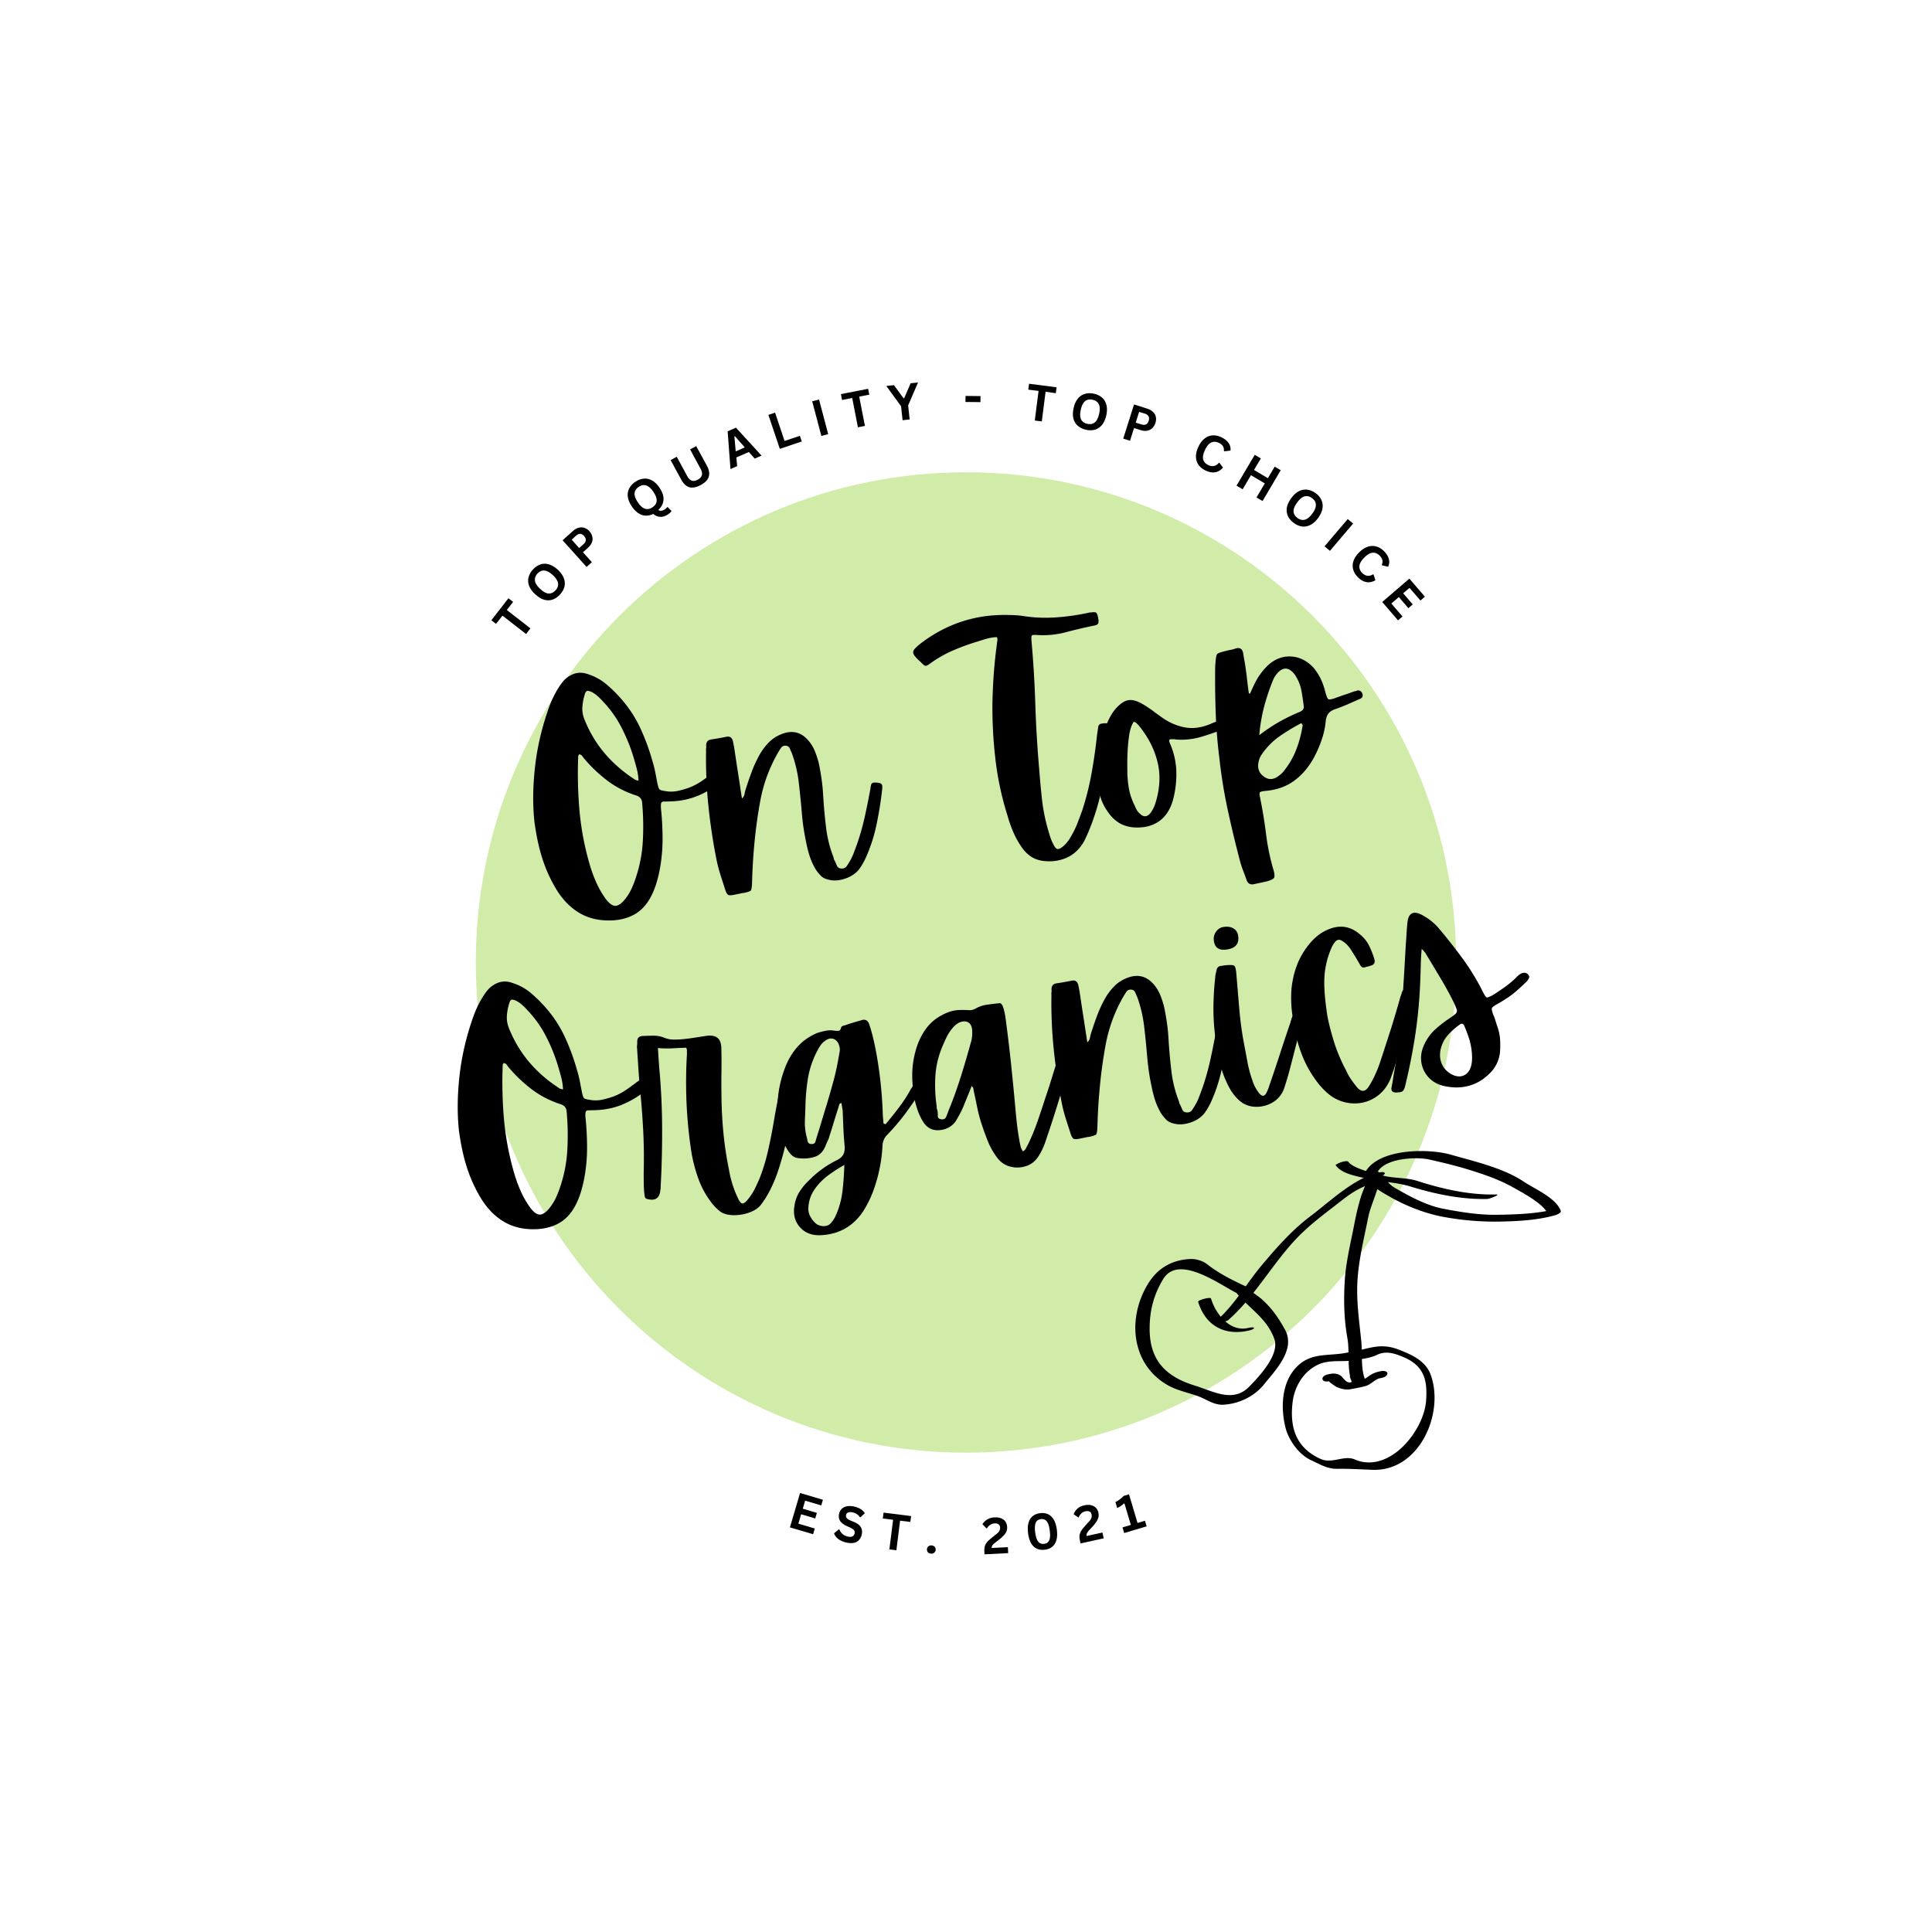
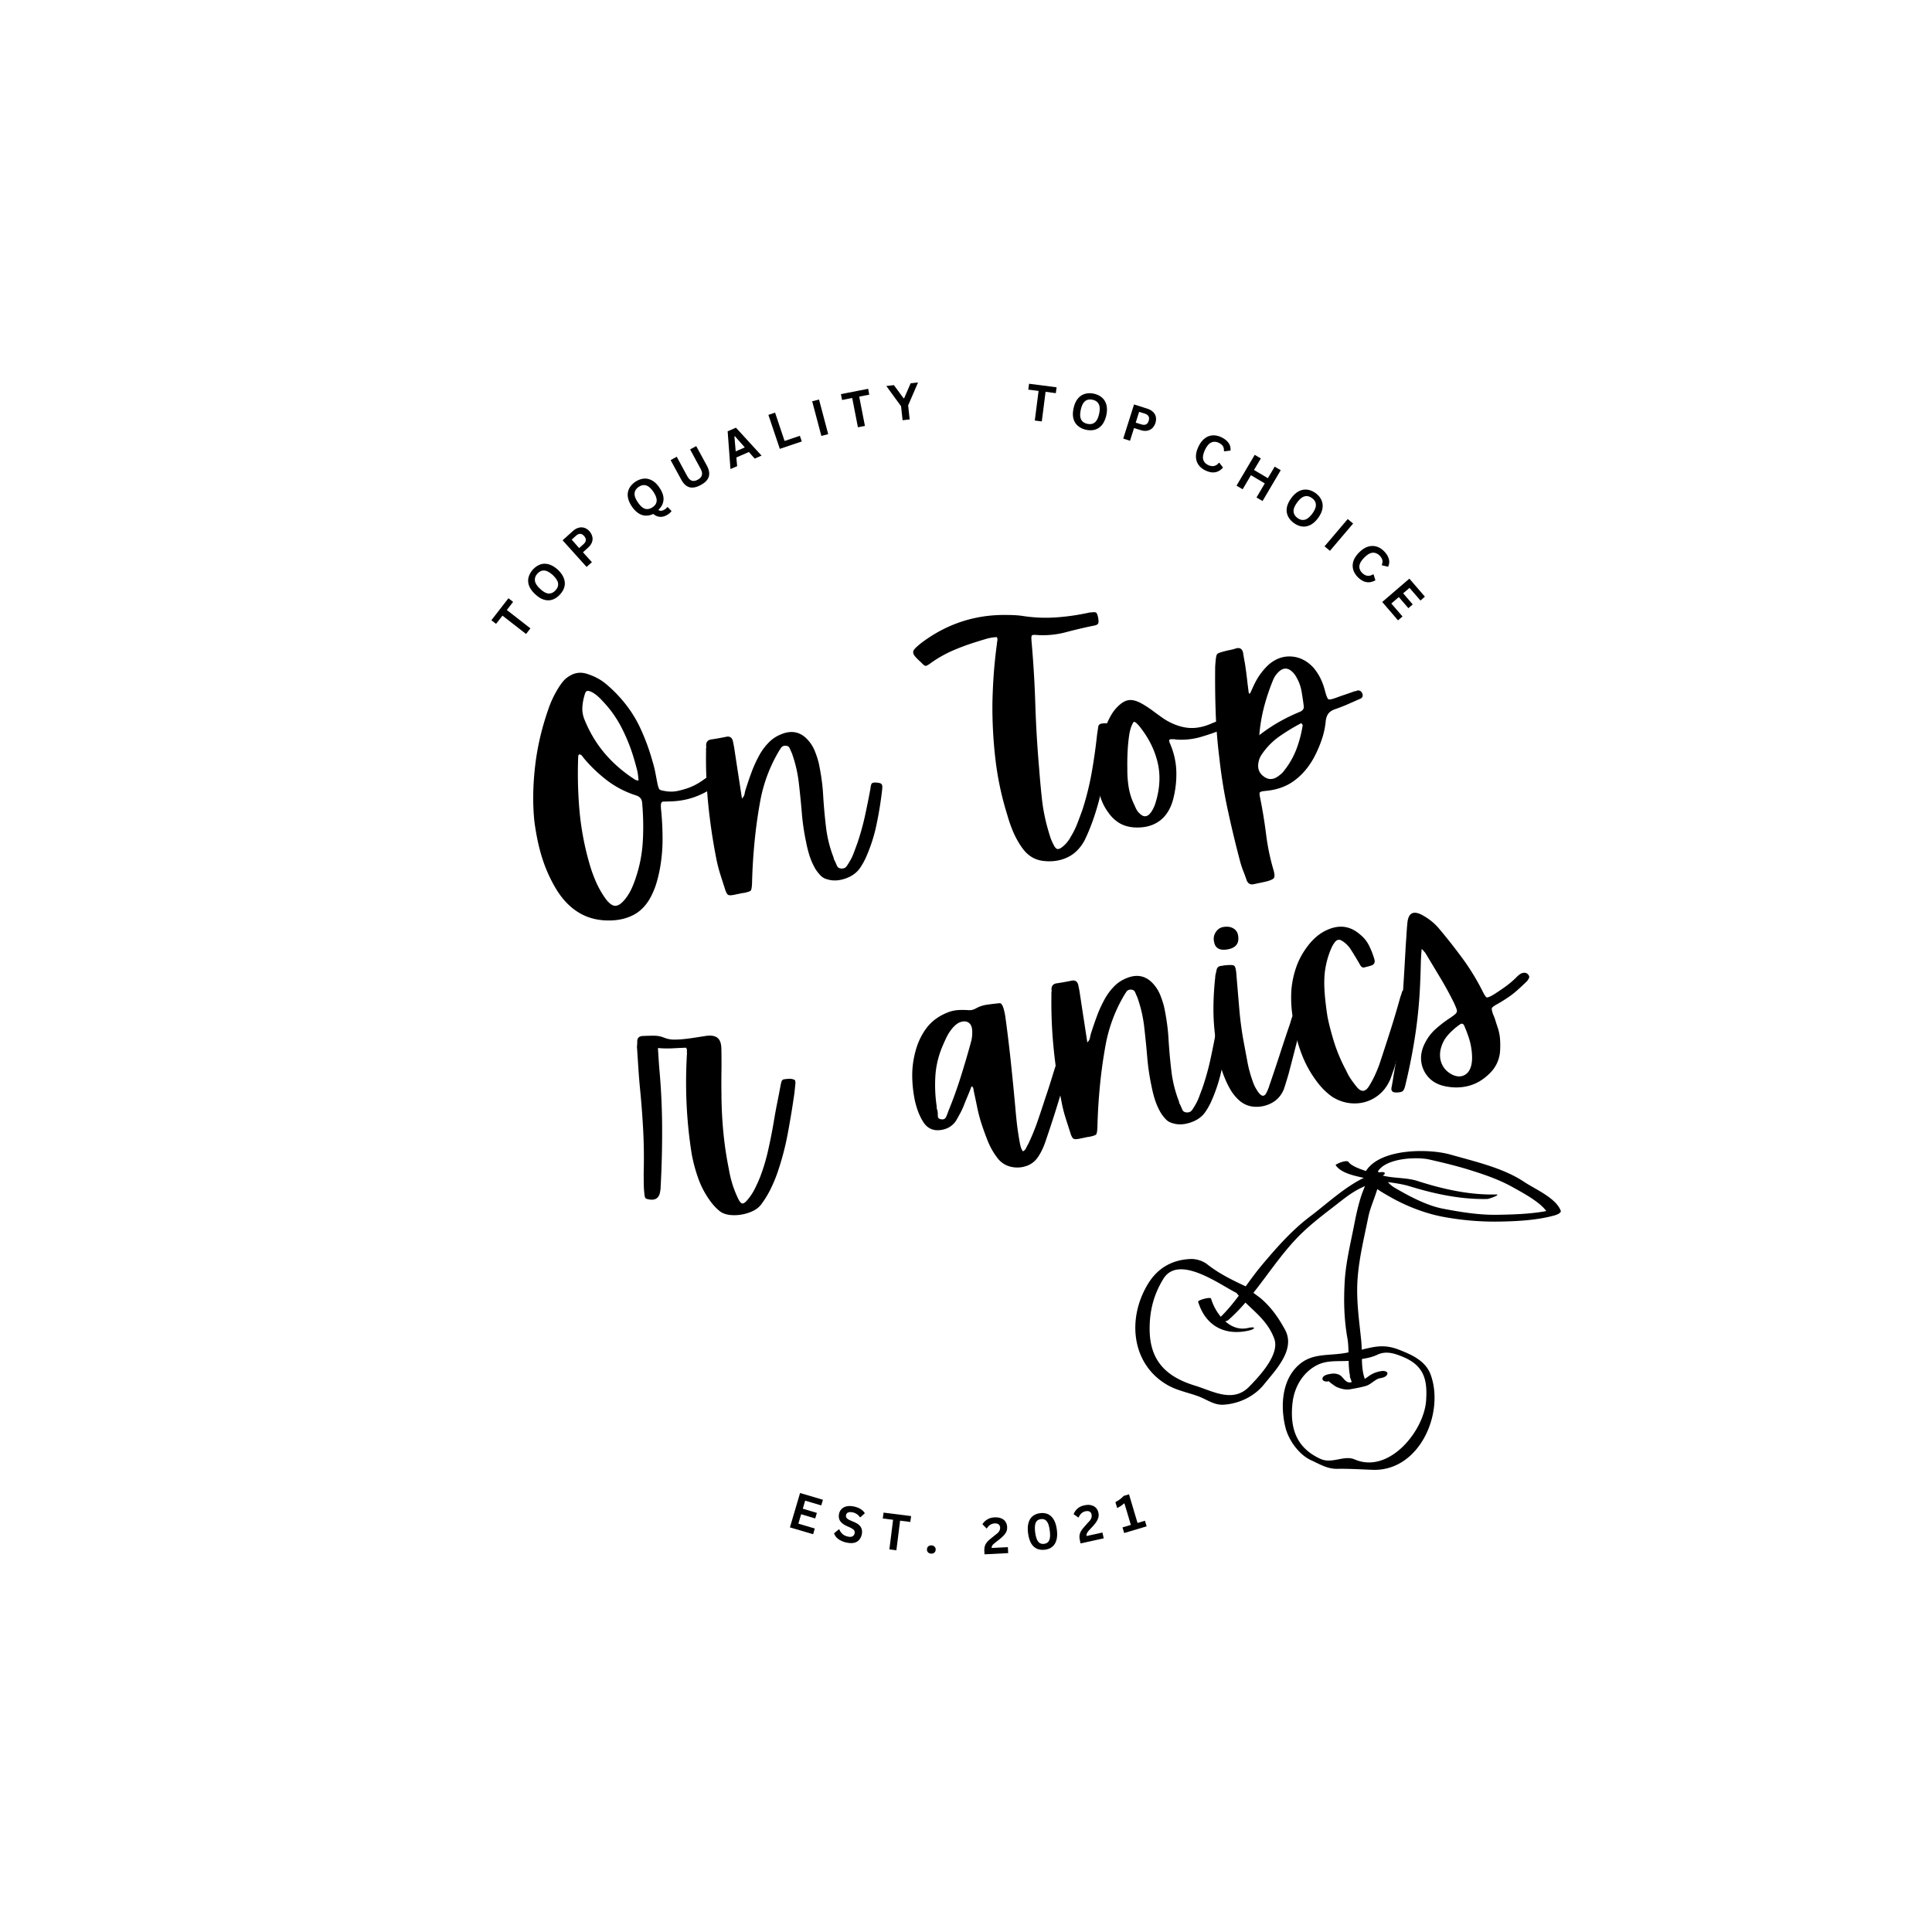
<svg xmlns="http://www.w3.org/2000/svg" data-bbox="88.842 74.237 214.109 227.455" height="500" viewBox="0 0 375 375" width="500" data-type="color">
  <g>
    <defs>
      <clipPath id="f7446aef-e6f3-4fa8-aa90-e5ec01a6558a">
-         <path d="M92.352 91.668h190.296v190.293H92.352Zm0 0" />
-       </clipPath>
+         </clipPath>
      <clipPath id="45199667-72d5-4557-9316-b08744a5fa29">
        <path d="M187.5 91.668c-52.547 0-95.148 42.602-95.148 95.148s42.601 95.145 95.148 95.145 95.148-42.598 95.148-95.145-42.601-95.148-95.148-95.148m0 0" />
      </clipPath>
      <clipPath id="5c262173-3ae2-4d9a-9baa-1ae2ddeeded3">
        <path d="M220 223h83v63h-83Zm0 0" />
      </clipPath>
      <clipPath id="1510ed38-5441-43a3-b437-b1add5a1e4c3">
        <path d="m243.45 203.734 60.988 28.922-28.922 60.992-60.989-28.921Zm0 0" />
      </clipPath>
      <clipPath id="fdd4635d-59cd-4f9f-a981-2c091d163128">
        <path d="m243.45 203.734 60.988 28.922-28.922 60.992-60.989-28.921Zm0 0" />
      </clipPath>
      <clipPath id="cef0a379-9924-4f78-b12d-d367f7b1e53b">
        <path d="m243.45 203.734 60.988 28.922-28.922 60.992-60.989-28.921Zm0 0" />
      </clipPath>
    </defs>
    <g clip-path="url(#f7446aef-e6f3-4fa8-aa90-e5ec01a6558a)">
      <g clip-path="url(#45199667-72d5-4557-9316-b08744a5fa29)">
        <path d="M92.352 91.668h190.296v190.293H92.352Zm0 0" fill="#d1eca9" data-color="1" />
      </g>
    </g>
    <path d="M108.088 172.788a27.8 27.8 0 0 1-2.703-5.797c-.7-2.07-1.246-4.532-1.64-7.375q-.547-5 .109-10.813.654-5.813 2.75-11.625a19.4 19.4 0 0 1 2-3.984q.375-.576.796-1.063a4.6 4.6 0 0 1 1.063-.875c1.125-.726 2.32-.867 3.594-.422q2.11.676 3.656 2 1.56 1.312 2.938 2.907 2.25 2.594 3.656 5.64a41.5 41.5 0 0 1 2.312 6.281q.34 1.08.563 2.204.216 1.126.437 2.265c.133.594.266.961.39 1.094q.203.187 1.142.328a6.2 6.2 0 0 0 2.296-.016q1.123-.234 2.188-.609a11.4 11.4 0 0 0 2.469-1.266 44 44 0 0 0 2.234-1.625q.265-.151.453-.328.2-.17.469-.312.31-.155.61-.438.309-.28.718.235.968 1.218.031 2.015-2.283 2.004-4.906 3.141-2.627 1.144-5.687 1.203c-.555.024-.965.031-1.235.031q-.392 0-.484.422-.083.41.047 1.516a58 58 0 0 1 .25 5.312q0 2.626-.422 5.235a27 27 0 0 1-.719 3.172 15.2 15.2 0 0 1-1.234 3.015q-1.19 2.144-3.032 3.203-1.846 1.048-4.312 1.188c-2.387.113-4.469-.332-6.25-1.344q-2.672-1.514-4.547-4.516m5.281-25.563a30 30 0 0 1-.39-.516q-.175-.248-.579-.297a1 1 0 0 1-.125.22.27.27 0 0 0-.046.202 83 83 0 0 0 .25 10.516 54.7 54.7 0 0 0 1.937 10.297q.514 1.799 1.25 3.484a18 18 0 0 0 1.813 3.219q1.029 1.424 1.906 1.469.89.033 1.969-1.328a10 10 0 0 0 1.203-1.938q.48-1.042.828-2.11a27 27 0 0 0 1.39-7.25q.2-3.684-.14-7.421-.095-1.014-1.11-1.36c-2.062-.656-3.93-1.609-5.593-2.859a28.3 28.3 0 0 1-4.563-4.328m9.906 4.11q.077.064.22.093.139.036.437.094a10.5 10.5 0 0 0-.375-2.453 63 63 0 0 0-.64-2.25 33.5 33.5 0 0 0-2.329-5.688 21.4 21.4 0 0 0-3.578-5 10 10 0 0 0-1-1 5.6 5.6 0 0 0-1.172-.812q-.628-.294-.922-.188-.282.111-.453.797-.345 1.125-.422 2.297-.083 1.173.375 2.36 1.483 3.72 3.969 6.656 2.497 2.924 5.89 5.093m0 0" fill="#000000" data-color="2" />
    <path d="M170.016 151.896q.778.034 1.046.25.265.222.172 1.031a72 72 0 0 1-1.11 6.906 31 31 0 0 1-2.14 6.547q-.61 1.282-1.297 2.172-1 1.219-2.78 1.781-1.783.564-3.267.11-.831-.2-1.359-.75a8 8 0 0 1-1-1.266q-.69-1.186-1.125-2.5a23 23 0 0 1-.687-2.719 44 44 0 0 1-.828-5.594 180 180 0 0 0-.563-5.656 25.7 25.7 0 0 0-1.375-6.015q-.189-.406-.406-.922-.223-.515-.844-.531-.562 0-.844.406-.268.391-.547.86a29.4 29.4 0 0 0-3.484 9.39 94 94 0 0 0-1.125 8.062q-.392 4.048-.484 8.078-.066 1.16-.266 1.344c-.125.125-.54.266-1.234.422-.262.031-.516.07-.766.125-.25.063-.508.113-.766.156q-1.254.31-1.593.11-.36-.206-.688-1.344-.451-1.388-.89-2.781a28 28 0 0 1-.72-2.844 113 113 0 0 1-1.562-10.469 90 90 0 0 1-.437-10.594 1.4 1.4 0 0 1 .015-.453 1.5 1.5 0 0 0 0-.453q-.046-1.138 1.125-1.25 1.331-.2 2.797-.5c.664-.133 1.086.14 1.266.828.101.48.187.903.25 1.266l.625 4.125q.327 2.08.64 4.172.062.33.11.719.059.375.14.874.404-.404.485-.796.077-.406.172-.782.577-1.84 1.234-3.609a24 24 0 0 1 1.594-3.422 11.2 11.2 0 0 1 1.766-2.312q.996-1.015 2.437-1.579 3.2-1.277 5.375 1.454a7.3 7.3 0 0 1 1.125 1.953q.422 1.066.703 2.156a45 45 0 0 1 .563 3.203c.156 1.074.257 2.149.312 3.219q.186 3.034.547 6.062a24 24 0 0 0 1.469 5.907c.02.117.039.218.062.312q.047.127.14.266.234.504.454 1.031.233.517.906.531.639.018.985-.469.34-.481.609-.968.45-.749.766-1.61l.64-1.718a49 49 0 0 0 1.5-5.313q.591-2.7 1.094-5.437.03-.451.172-.844.14-.387.89-.328m0 0" fill="#000000" data-color="2" />
    <path d="M193.503 124.962q.013-.265.078-.594.077-.328-.093-.703a8.2 8.2 0 0 0-1.907.297q-.956.27-1.86.562a45 45 0 0 0-4.75 1.734 23.5 23.5 0 0 0-4.39 2.5q-.7.518-.968.485-.263-.047-.86-.703-1.077-.951-1.375-1.469c-.195-.352-.172-.691.078-1.016q.376-.482 1.485-1.343 7.451-5.561 16.703-5.344.733 0 1.437.047.717.035 1.422.14 3.122.486 6.203.297a43 43 0 0 0 6.219-.844q.169-.03.344-.078.187-.058.422-.047.824-.124 1.047.016.216.142.375.828c.132.625.148 1.055.046 1.281q-.141.33-.968.454-2.674.55-5.36 1.265a17.3 17.3 0 0 1-5.5.531c-.617-.062-.968-.023-1.062.11-.086.125-.102.508-.047 1.14q.546 6.129.734 12.282.201 6.158.735 12.312.216 2.894.53 5.813.31 2.924 1.095 5.75.246.879.515 1.734c.188.574.43 1.137.735 1.688q.326.627.672.703.356.065.953-.39.515-.406.937-.923c.29-.351.54-.734.75-1.14.477-.782.883-1.602 1.219-2.47q.498-1.293.984-2.624a55 55 0 0 0 1.797-7.172q.655-3.669 1.047-7.344.061-.405.11-.781.058-.373.124-.781.03-.686.844-.735.874-.138 1.203.125.327.252.172 1.172-.423 4.19-1 8.328a46.5 46.5 0 0 1-1.89 8.125 37 37 0 0 1-.922 2.547 32 32 0 0 1-1.078 2.438q-1.3 2.36-3.438 3.312-2.127.95-4.687.61-1.313-.19-2.297-.86-.972-.656-1.72-1.734a17 17 0 0 1-1.687-3.031 27 27 0 0 1-1.14-3.266 59 59 0 0 1-2.297-10.734 87 87 0 0 1-.594-10.985q.06-2.907.266-5.765c.144-1.907.347-3.82.61-5.75m0 0" fill="#000000" data-color="2" />
    <path d="M227.192 143.48s-.09.055-.266.156q.012.159.047.328.029.16.11.313 1.124 2.594 1.234 5.265.107 2.674-.547 5.36-.736 3.016-2.75 4.469-2.018 1.44-5.031 1.218-1.63-.152-2.813-.89a7.1 7.1 0 0 1-2.047-1.985 9.9 9.9 0 0 1-1.5-2.906 14 14 0 0 1-.625-3.156 28 28 0 0 1 .266-5.828 21 21 0 0 1 1.656-5.547q.376-.855.844-1.64.47-.78 1.125-1.438c.75-.758 1.46-1.192 2.14-1.297q1.013-.155 2.36.547.561.3 1.094.64.528.344 1.062.719l.75.563.782.562q2.278 1.735 4.796 2.234 2.513.486 5.266-.734a11 11 0 0 1 1.766-.61c.25-.113.476-.148.687-.109q.31.063.484.485.376.86-.515 1.28a46 46 0 0 1-4.547 1.579 13.6 13.6 0 0 1-4.75.484q-.3-.075-.547-.062zm-6.203-2.719q-.207-.2-.406-.406a.87.87 0 0 0-.532-.25q-.363.564-.562 1.187c-.125.418-.227.84-.297 1.266a33 33 0 0 0-.328 3.39 49 49 0 0 0-.047 3.391 20.5 20.5 0 0 0 .281 3.594q.31 1.77 1.14 3.422.171.438.407.86c.156.273.363.515.625.734q1.06 1.032 2.016-.125.668-.857 1.03-2.094 1.278-4.218.329-7.938-.938-3.733-3.656-7.03m0 0" fill="#000000" data-color="2" />
    <path d="M242.399 134.585q.028.035.25 0l.453-1q.233-.514.484-1.016a12.6 12.6 0 0 1 2.625-3.53q2.045-1.781 4.469-1.61 2.436.175 4.297 2.203.826 1.002 1.36 2.11.526 1.095.843 2.343.388 1.489.672 1.64c.187.106.726-.007 1.625-.343a49 49 0 0 1 1.703-.594q.856-.292 1.719-.61c.07-.007.156-.019.25-.03a.6.6 0 0 0 .25-.11q.748-.153 1.047.625.216.72-.47.984-1.22.534-2.405 1.063-1.19.516-2.422.938-.816.282-1.25.78-.422.505-.563 1.407a15.5 15.5 0 0 1-.797 3.75 23.5 23.5 0 0 1-1.5 3.453c-1.03 1.887-2.32 3.39-3.859 4.516q-2.297 1.687-5.61 1.969-.83.08-1 .25-.175.157 0 .984a96 96 0 0 1 1.173 7.14q.451 3.64 1.484 7.11.28 1.078.047 1.406-.236.34-1.375.656-.579.139-1.188.266-.61.124-1.265.266-1.08.28-1.485-.782a32 32 0 0 0-.61-1.671 19 19 0 0 1-.593-1.75 217 217 0 0 1-2.422-10.063 96 96 0 0 1-1.656-10.187 98 98 0 0 1-.719-8.907 188 188 0 0 1-.094-8.89c.024-.332.047-.66.079-.985q.095-1.185.312-1.422.223-.233 1.406-.53c.368-.102.75-.192 1.157-.266a8.5 8.5 0 0 0 1.14-.313q1.044-.248 1.313.813.093.596.203 1.234c.082.43.156.844.219 1.25q.2 1.33.359 2.719.155 1.394.344 2.734m4.687-2.547a42 42 0 0 0-1.734 5.172 32.4 32.4 0 0 0-.922 5.484 33 33 0 0 1 3.828-2.562 36 36 0 0 1 4.125-2q.779-.376.672-1.078a56 56 0 0 0-.422-2.844 8 8 0 0 0-.953-2.672 4.1 4.1 0 0 0-.703-1q-1.408-1.483-2.844-.078-.69.689-1.047 1.578m5.766 8.719s-.086-.133-.25-.406a38 38 0 0 0-4.219 2.547 13.6 13.6 0 0 0-3.453 3.5 3.95 3.95 0 0 0-.687 1.75q-.251 1.722 1.203 2.671 1.311.892 2.78-.25c.446-.32.79-.656 1.032-1a15.6 15.6 0 0 0 2.375-4.156q.844-2.231 1.219-4.656m0 0" fill="#000000" data-color="2" />
-     <path d="M93.434 232.72a27.8 27.8 0 0 1-2.703-5.797c-.7-2.07-1.246-4.532-1.64-7.375q-.547-5 .109-10.813.654-5.813 2.75-11.625a19.4 19.4 0 0 1 2-3.984q.375-.576.796-1.063a4.6 4.6 0 0 1 1.063-.875c1.125-.726 2.32-.867 3.594-.422q2.11.676 3.656 2 1.56 1.312 2.938 2.907 2.25 2.594 3.656 5.64a41.5 41.5 0 0 1 2.312 6.282q.34 1.077.563 2.203.216 1.126.437 2.265c.133.594.266.961.39 1.094q.202.187 1.141.328a6.2 6.2 0 0 0 2.297-.016q1.123-.234 2.188-.609a11.4 11.4 0 0 0 2.469-1.266 44 44 0 0 0 2.234-1.624q.265-.153.453-.329.2-.17.469-.312.31-.155.61-.438.309-.28.718.235.968 1.218.031 2.015-2.283 2.004-4.906 3.141-2.627 1.144-5.687 1.203c-.555.024-.965.031-1.235.031q-.392 0-.484.422-.083.41.047 1.516a58 58 0 0 1 .25 5.312q0 2.626-.422 5.235a27 27 0 0 1-.719 3.172 15.2 15.2 0 0 1-1.234 3.015q-1.19 2.144-3.032 3.203-1.846 1.048-4.312 1.188c-2.387.113-4.469-.332-6.25-1.344q-2.672-1.514-4.547-4.516m5.281-25.563a30 30 0 0 1-.39-.516q-.175-.248-.579-.296a1 1 0 0 1-.124.218.27.27 0 0 0-.047.203 83 83 0 0 0 .25 10.516 54.7 54.7 0 0 0 1.937 10.297q.514 1.799 1.25 3.484a18 18 0 0 0 1.813 3.219q1.029 1.424 1.906 1.469.89.033 1.969-1.328a10 10 0 0 0 1.203-1.938q.48-1.042.828-2.11a27 27 0 0 0 1.39-7.25q.2-3.684-.14-7.421-.095-1.014-1.11-1.36c-2.062-.656-3.93-1.609-5.593-2.859a28.3 28.3 0 0 1-4.563-4.328m9.906 4.11q.078.064.22.093.139.036.437.094a10.5 10.5 0 0 0-.375-2.453 63 63 0 0 0-.64-2.25 33.5 33.5 0 0 0-2.329-5.688 21.4 21.4 0 0 0-3.578-5 10 10 0 0 0-1-1 5.6 5.6 0 0 0-1.172-.812q-.628-.294-.922-.188-.282.111-.453.797-.345 1.125-.422 2.297-.083 1.173.375 2.36 1.483 3.72 3.969 6.656 2.497 2.924 5.89 5.093m0 0" fill="#000000" data-color="2" />
    <path d="M133.346 204.406a2 2 0 0 1-.016-.469c.02-.164-.031-.36-.156-.578q-1.33.048-2.719.125-1.378.065-2.75-.062.076 1.3.157 2.5.075 1.188.187 2.359.47 5.53.469 11.11.013 5.563-.297 11.14.012.111 0 .234a2 2 0 0 1-.047.219q-.207 2.36-2.516 1.75c-.226-.04-.375-.14-.437-.297a2 2 0 0 1-.125-.516 21 21 0 0 1-.14-2.124q-.015-1.08-.016-2.157.111-4.076-.094-8.172a177 177 0 0 0-.625-8.218q-.186-1.935-.313-3.875-.122-1.934-.25-3.844a2.2 2.2 0 0 1 0-.64q.034-.33.032-.61c-.051-.813.359-1.211 1.234-1.203a42 42 0 0 1 1.969-.047 5.3 5.3 0 0 1 1.922.344q.89.375 1.828.406.951.016 1.89-.078 1.107-.105 2.22-.281 1.106-.17 2.202-.344 1.56-.233 2.297.36.749.578.766 2.171.046 2.144.015 4.328-.035 2.173 0 4.328.014 3.72.36 7.375a68 68 0 0 0 1.078 7.282q.246 1.487.703 2.968.468 1.472 1.14 2.844.406.825.782.86.374.029.953-.657.856-.996 1.438-2.156a30 30 0 0 0 1.078-2.39 37.4 37.4 0 0 0 1.547-5.204q.593-2.639 1.062-5.36.293-1.794.656-3.64.376-1.84.703-3.64.061-.282.157-.61a.59.59 0 0 1 .437-.437q.481-.075 1.016-.11a2.26 2.26 0 0 1 1.031.188.32.32 0 0 1 .188.281q.03.189.03.406-.046.47-.093.922l-.094.922c-.375 2.656-.808 5.29-1.297 7.89a53 53 0 0 1-2.046 7.735 28 28 0 0 1-1.313 3.11 19 19 0 0 1-1.781 2.906c-.531.718-1.336 1.257-2.406 1.625a8.5 8.5 0 0 1-3.235.484q-1.63-.081-2.531-.86a10 10 0 0 1-1.547-1.624 17.3 17.3 0 0 1-2.453-4.47 31 31 0 0 1-1.344-4.952q-1.517-9.592-.906-19.547m0 0" fill="#000000" data-color="2" />
-     <path d="M171.48 218.041q.105.047.187.094l.219.078a72 72 0 0 0 2.656-3.328 27 27 0 0 0 2.281-3.547q.153-.187.266-.39.106-.217.172-.47c.113-.163.238-.343.375-.53q.217-.295.734.03.357.223.61.532c.163.2.124.484-.126.86-.324.53-.64 1.07-.953 1.609a18 18 0 0 1-1.047 1.578 42 42 0 0 1-4.703 5.765q-.813.844-.86 2.11a29.4 29.4 0 0 1-.53 4.219 29.4 29.4 0 0 1-1.125 4.124 20.7 20.7 0 0 1-2.141 4.407c-1.938 2.851-4.625 4.375-8.063 4.562q-2.579.17-4.109-1.484-1.535-1.66-1.125-4.203.218-1.502.984-2.735a12 12 0 0 1 1.875-2.25 20 20 0 0 1 2.516-2.156 18.5 18.5 0 0 1 2.813-1.703c.664-.32 1.109-.719 1.328-1.187.218-.47.289-1.04.218-1.72a66 66 0 0 1-.234-3.374q-.065-1.717-.14-3.39c-.032-.22-.07-.446-.11-.688q-.063-.375-.11-.75-.376.047-.452.312-.064.27-.141.516a183 183 0 0 0-.875 2.781 98 98 0 0 1-.875 2.797 4.2 4.2 0 0 1-.328.906q-.206.422-.375.844-.674 1.8-2.156 2.281c-.993.313-2.063.399-3.22.25a2.13 2.13 0 0 1-1.124-.469 4 4 0 0 1-.844-1c-.633-.945-1.11-2.039-1.422-3.28q-1.546-6.468.828-12.735c.586-1.563 1.38-2.914 2.39-4.063q1.513-1.733 3.845-2.734.855-.28 1.687-.438a4.5 4.5 0 0 1 1.688-.015 4.6 4.6 0 0 0 .765.031q.375-.028.516-.578a.48.48 0 0 1 .297-.36q.234-.105.469-.14.794-.28 1.625-.531.841-.247 1.718-.5.92-.246 1.328.75.376 1.078.657 2.203.28 1.112.515 2.219a81 81 0 0 1 1.485 12.874q.012.517.062 1.016.045.503.078 1m-8.704-12.797c.063-.3.117-.617.172-.953q.094-.498.047-.844-.205-1.31-1.031-1.718c-.555-.282-1.137-.196-1.75.25a3.5 3.5 0 0 0-1.047 1.062q-.392.626-.719 1.281a17.9 17.9 0 0 0-1.64 5.078 39 39 0 0 0-.47 5.22c-.03.98-.07 1.964-.109 2.952q-.047 1.489.297 2.907.123.47.234 1.015.125.55.735.563.622.035.781-.469c.102-.344.192-.648.266-.922q.527-1.623.984-3.187c.313-1.04.633-2.098.969-3.172.445-1.5.875-2.992 1.281-4.485a48 48 0 0 0 1-4.578m-.578 30.75q1.013-2.252 1.313-4.703.292-2.455.375-5.172a31 31 0 0 0-2.985 1.906 11.6 11.6 0 0 0-2.36 2.25q-1.048 1.278-1.437 2.766-.174.715-.203 1.453-.033.732.297 1.469c.281.55.617 1.016 1.016 1.39q.593.576 1.578.641.95.012 1.453-.562.514-.58.875-1.266a.26.26 0 0 1 .078-.172m0 0" fill="#000000" data-color="2" />
    <path d="M206.828 204.556q.827.222.938.438.123.205-.094 1.062-1.05 3.862-2.187 7.625a222 222 0 0 1-2.438 7.516 14 14 0 0 1-.64 1.687q-.376.86-.876 1.61-.909 1.39-2.422 1.859a5.36 5.36 0 0 1-3.046.078q-1.534-.41-2.516-1.734a14 14 0 0 1-1.781-3.125 59 59 0 0 1-1.235-3.39 30 30 0 0 1-.859-3.25q-.33-1.625-.687-3.266a6 6 0 0 0-.063-.407q-.034-.245-.344-.422-.33.89-.687 1.735-.344.83-.719 1.75-.314.844-.734 1.64a47 47 0 0 1-.907 1.625q-1.018 1.454-2.843 1.735-2.314.362-3.532-1.625a11.5 11.5 0 0 1-.984-2.031 17 17 0 0 1-.625-2.188 24.6 24.6 0 0 1-.484-4.656q-.014-2.327.593-4.625.69-2.717 2.266-4.766 1.593-2.045 4.375-3.047a7.2 7.2 0 0 1 1.906-.343q.92-.029 1.89.03.577.048 1.25-.296a6.1 6.1 0 0 1 2.25-.766 50 50 0 0 1 2.36-.281c.188-.031.32.016.406.14q.14.177.25.376.2.485.313 1 .122.516.203 1.015.61 4.441 1.078 8.86.467 4.407.875 8.89.14 1.674.328 3.313.2 1.63.5 3.281.076.457.203.938.123.486.438.937.421-.216.61-.625.187-.405.374-.703a42 42 0 0 0 1.813-4.375q.78-2.25 1.5-4.5.668-1.934 1.25-3.844.592-1.92 1.203-3.828.282-.968.516-1.11.232-.138 1.015.063m-18.125-4.562q-.081-1.172-.797-1.563-.703-.388-1.765.063a3.8 3.8 0 0 0-.75.53c-.23.212-.446.438-.64.688q-.566.706-.954 1.47a34 34 0 0 0-.719 1.562q-1.266 2.86-1.5 5.797a28 28 0 0 0 .203 5.984q.031.221.032.484.012.253.125.453.105.504.093 1.125-.016.612.735.672.638.082.89-.5.247-.575.407-1.062a82 82 0 0 0 2.468-6.844 174 174 0 0 0 2.032-6.953 7.5 7.5 0 0 0 .14-1.906m0 0" fill="#000000" data-color="2" />
    <path d="M237.053 199.236q.778.034 1.046.25.265.222.172 1.031a72 72 0 0 1-1.11 6.906 31 31 0 0 1-2.14 6.547q-.61 1.282-1.297 2.172-1 1.219-2.78 1.781-1.783.564-3.266.11-.832-.2-1.36-.75a8 8 0 0 1-1-1.266q-.69-1.186-1.125-2.5a23 23 0 0 1-.687-2.719 44 44 0 0 1-.828-5.594 180 180 0 0 0-.563-5.656 25.7 25.7 0 0 0-1.375-6.015q-.189-.406-.406-.922-.223-.515-.844-.531-.562 0-.844.406-.268.391-.547.86a29.4 29.4 0 0 0-3.484 9.39 94 94 0 0 0-1.125 8.062q-.392 4.048-.484 8.078-.066 1.16-.266 1.344c-.125.125-.54.266-1.234.422-.262.031-.516.07-.766.125q-.377.093-.766.156-1.254.31-1.593.11-.36-.206-.688-1.344-.451-1.388-.89-2.781a28 28 0 0 1-.72-2.844 113 113 0 0 1-1.562-10.469 90 90 0 0 1-.437-10.594 1.4 1.4 0 0 1 .015-.453 1.5 1.5 0 0 0 0-.453q-.046-1.138 1.125-1.25 1.331-.2 2.797-.5c.664-.133 1.086.14 1.266.828.101.48.187.903.25 1.266l.625 4.125q.327 2.08.64 4.172.062.33.11.719.059.375.14.874.404-.404.485-.796.077-.406.172-.782.576-1.84 1.234-3.609a24 24 0 0 1 1.594-3.422 11.2 11.2 0 0 1 1.766-2.312q.996-1.015 2.437-1.578 3.2-1.278 5.375 1.453a7.3 7.3 0 0 1 1.125 1.953q.422 1.066.703 2.156a45 45 0 0 1 .563 3.203c.156 1.074.257 2.149.312 3.219q.186 3.034.547 6.062a24 24 0 0 0 1.469 5.907c.02.117.039.218.062.312q.048.127.14.266.234.504.454 1.031.233.517.906.531.639.018.985-.469.34-.481.609-.968.45-.749.766-1.61l.64-1.718a49 49 0 0 0 1.5-5.313q.591-2.7 1.094-5.437.03-.451.172-.844.14-.387.89-.328m0 0" fill="#000000" data-color="2" />
    <path d="M252.122 196.849c.469.117.71.312.734.593q.031.41-.109.89-.656 2.474-1.312 5.017-.645 2.531-1.313 5.062a77 77 0 0 1-.453 1.516 48 48 0 0 1-.484 1.515q-.72 1.752-2.313 2.625a6.2 6.2 0 0 1-3.406.75q-1.83-.123-3.172-1.453a9 9 0 0 1-1.438-1.812 17 17 0 0 1-1.015-2.032 19.7 19.7 0 0 1-1.125-3.39 32 32 0 0 1-.594-3.297 42 42 0 0 1-.594-6.656q-.013-3.217.344-6.438 0-.34.094-.687.08-.357.156-.72.14-.795.938-.858.159-.013.265-.032.113-.03.219-.047 1.653-.198 2 .047.358.252.453 1.875c.188 2.25.375 4.477.563 6.672a65 65 0 0 0 .89 6.516q.342 1.814.672 3.594.328 1.78.938 3.515.215.69.53 1.328.33.626.75 1.188.938 1.158 1.516-.11.262-.514.438-1.047.17-.528.36-1.062a356 356 0 0 0 1.921-5.766 342 342 0 0 1 1.922-5.75.8.8 0 0 1 .078-.312.9.9 0 0 0 .094-.328q.292-.796.516-.906.234-.124.937 0m-13.828-12.579q-2.311.411-2.64-1.453c-.157-.695-.048-1.328.327-1.89.368-.57.868-.907 1.5-1 .774-.125 1.41-.032 1.922.28.52.306.828.782.922 1.438q.34 2.204-2.031 2.625m0 0" fill="#000000" data-color="2" />
    <path d="M258.226 184.483a16.6 16.6 0 0 0-.968 3.469q-.3 1.77-.188 3.984c.07 1.469.266 3.234.578 5.297q.388 2.05 1.25 4.89a32 32 0 0 0 2.375 5.641q.404.91.953 1.719.562.815 1.188 1.578 1.231 1.394 2.234-.125c.426-.664.817-1.375 1.172-2.125q.527-1.138.938-2.281a609 609 0 0 0 2.125-6.531 176 176 0 0 0 1.953-6.579c.05-.125.097-.242.14-.359q.06-.187.125-.437.188-.687.938-.47.187.083.39.141.216.05.391.063.997.252.688 1.266-.375 1.407-.75 2.828-.375 1.424-.797 2.843-.549 1.893-1.11 3.797a241 241 0 0 0-1.093 3.781q-.188.645-.422 1.266-.222.628-.438 1.25-.954 2.285-2.828 3.531a7.3 7.3 0 0 1-4.14 1.25q-2.269.013-4.344-1.28a12.5 12.5 0 0 1-1.735-1.485 15 15 0 0 1-1.468-1.766 21.4 21.4 0 0 1-2.438-4.312 28.4 28.4 0 0 1-1.5-4.75 54 54 0 0 1-.687-4.282 23 23 0 0 1-.079-4.375q.222-2.233.954-4.296a14.4 14.4 0 0 1 2.093-3.86q.873-1.2 1.985-2.11a8.6 8.6 0 0 1 2.547-1.421q3.154-1.107 5.734 1.156a6.4 6.4 0 0 1 1.766 2.203 16 16 0 0 1 1.015 2.625q.234.88-.562 1.172-.316.111-.625.188-.317.081-.563.14-.656.282-1.031-.437a61 61 0 0 0-1.625-2.703q-.736-1.248-1.813-1.922-.877-.607-1.515.297c-.168.218-.32.46-.453.718q-.188.392-.36.813m0 0" fill="#000000" data-color="2" />
    <path d="M276.632 184.924a6 6 0 0 1-.281-.329 4 4 0 0 0-.406-.406 45 45 0 0 0-.172 3.078q-.036 1.472-.094 2.891a94 94 0 0 1-.906 10.234 114 114 0 0 1-1.954 10.063c-.156.738-.351 1.191-.593 1.36q-.358.244-1.313.234-.968-.018-.828-.938.16-.785.281-1.547.113-.778.266-1.61a113 113 0 0 0 1.484-12.265q.411-6.187.75-12.39.083-1.015.141-2.047.064-1.043.156-2.016.253-3.03 2.89-1.625 1.858 1.019 3.11 2.453a107 107 0 0 1 4.735 6 45 45 0 0 1 3.984 6.563q.47.91.703.968.246.064 1.172-.453 1.2-.75 2.313-1.547 1.123-.796 2.093-1.734c.164-.176.344-.348.531-.516.188-.164.383-.3.594-.406q.966-.374 1.422.36a.52.52 0 0 1 .047.578q-.142.281-.344.547a54 54 0 0 1-1.719 1.609 17.5 17.5 0 0 1-1.859 1.484 32 32 0 0 1-2.125 1.328q-1.048.563-1.14.844-.095.282.28 1.297c.177.375.321.774.438 1.188q.187.61.39 1.203.404 1.19.485 2.39c.051.805.047 1.625-.015 2.47-.188 1.718-.946 3.171-2.266 4.358-1.156 1.086-2.434 1.805-3.828 2.172q-2.098.545-4.36.11-2.05-.364-3.296-1.64a5.52 5.52 0 0 1-1.516-3.048q-.269-1.764.64-3.61.812-1.651 2.079-2.796a23 23 0 0 1 2.765-2.14c.57-.376.97-.673 1.188-.891q.327-.343.203-.766-.127-.434-.547-1.344a68 68 0 0 0-2.703-4.937 2206 2206 0 0 0-2.875-4.781m8.953 21.796a6.7 6.7 0 0 0 .14-1.625 11 11 0 0 0-.124-1.484 12.7 12.7 0 0 0-.547-2.312 25 25 0 0 0-.781-2.047q-.3-.874-.97-.36a13 13 0 0 0-2.343 2.11q-1.002 1.173-1.36 2.797-.28 1.517.282 2.765c.375.824.992 1.477 1.86 1.953q1.342.707 2.421.203c.719-.343 1.192-1.007 1.422-2m0 0" fill="#000000" data-color="2" />
    <g clip-path="url(#5c262173-3ae2-4d9a-9baa-1ae2ddeeded3)">
      <g clip-path="url(#1510ed38-5441-43a3-b437-b1add5a1e4c3)">
        <g clip-path="url(#fdd4635d-59cd-4f9f-a981-2c091d163128)">
          <g clip-path="url(#cef0a379-9924-4f78-b12d-d367f7b1e53b)">
            <path d="M302.93 234.977c-.965-2.497-5.051-4.196-7.133-5.598-4.016-2.688-9.594-3.941-14.2-5.258-4.214-1.215-13.687-1.258-16.464 3.172-1.465-.473-2.914-1.07-3.371-1.746-.387-.55-2.625.453-2.512.613 1.059 1.55 3.563 2.028 5.457 2.469-3.754 1.809-7.23 5.082-10.336 7.422-3.66 2.754-6.652 6.183-9.59 9.68-1.062 1.285-2.031 2.613-2.988 3.949-2.625-1.22-5.176-2.473-7.477-4.285-.855-.672-2.152-1.067-3.246-1.024-3.539.152-6.347 1.734-8.222 4.79-4.172 6.812-3.207 15.722 3.82 19.706 1.863 1.059 4.047 1.445 6.031 2.192 1.59.609 2.973 1.691 4.754 1.593 2.988-.168 5.969-1.558 7.895-3.941 2.23-2.785 6.187-6.758 4.07-10.629-1.2-2.18-2.387-3.926-4.195-5.625-.649-.617-1.305-1.031-1.938-1.523 2.66-3.348 5.063-6.954 7.918-10.063 2.34-2.555 4.953-4.566 7.688-6.668 1.804-1.39 3.449-2.812 5.554-3.75a3.4 3.4 0 0 0 .493-.266c-.215.606-.481 1.204-.68 1.805-.668 2.031-1.09 4.063-1.496 6.16-.692 3.5-1.54 6.97-1.754 10.547-.215 3.738-.137 7.32.515 11 .164.89.2 1.84.22 2.793-3.973.88-7.516-.238-10.49 3.301-2.558 3.043-2.648 7.7-1.737 11.32.617 2.453 2.636 5.258 4.98 6.325 1.79.816 3.125 1.687 5.09 1.66 2.324-.036 4.492.105 6.758.191 9.133.383 14.066-10.945 11.36-18.434-.985-2.73-3.7-3.914-6.192-4.886-2.852-1.117-4.797-.574-7.2 0a24 24 0 0 0-.078-1.547c-.367-3.719-.898-7.149-.793-10.938.145-4.484 1.262-8.859 2.141-13.246.34-1.715 1.203-3.593 1.75-5.433.707.496 1.469.933 2.117 1.3 3.164 1.852 6.852 3.336 10.457 4.04a54.7 54.7 0 0 0 10.856.968c3.539-.05 7.64-.25 11.078-1.234.242-.078 1.27-.418 1.09-.902m-55.59 24.882c1.113 3.04-2.942 7.32-4.88 9.301-3.144 3.223-7.085.836-10.51-.21-5.829-1.778-8.868-5.067-8.805-11.212.02-3.476.835-6.535 2.66-9.511 3.011-4.895 11.152 1.27 14.195 2.726.145.188.297.363.45.54-1.079 1.44-2.208 2.823-3.497 4.089a10.2 10.2 0 0 1-1.887-3.523c-.12-.399-2.609.3-2.507.613 1.421 4.68 5.175 6.652 9.824 5.59 1.449-.332 1.328-.848-.13-.504-1.718.398-3.233-.219-4.429-1.29.266-.066.465-.148.582-.238a35 35 0 0 0 3.332-3.402c2.153 2.098 4.442 3.867 5.602 7.031m14.7 7.207a.27.27 0 0 0-.009.235c.114.316.227.637.352.96l-.14.024c-1.055.297-1.513-1.027-2.196-1.383-.79-.418-1.524-.32-2.371-.117-1.516.375-1.203 1.676.312 1.3-.234.052 1.387 1.103 1.352 1.083.875.387 1.805.652 2.765.484 1.016-.183 2.06-.367 3.043-.652.918-.262 1.848-1.355 2.704-1.484.472-.07 1.289-.274 1.433-.825.14-.543-.73-.628-1.062-.578-.805.121-1.493.325-2.196.758-.414.25-.73.543-1.125.754-.425-1.176-.53-2.496-.558-3.84 1.039-.172 2.027-.367 3.02-.844 1.683-.796 3.37-.234 4.952.43 4.278 1.762 4.727 4.723 4.497 8.395-.36 5.933-7.192 14.394-13.864 11.511-2.086-.898-4.379.926-6.648-.109-4.785-2.18-5.957-6.09-5.422-10.875.351-3.156 2.113-6.106 5.016-7.445 1.82-.836 3.906-.586 5.882-.7.008 1.008.075 1.985.262 2.918m28.483-31.277c-3.496.055-7.078-.535-10.496-1.195-3.14-.602-6.664-2.496-9.41-4.11a5.2 5.2 0 0 1-1.226-1.039c1.476.2 2.949.41 4.355.852 4.8 1.465 9.875 2.543 14.914 2.422.445-.012 2.824-.906 1.676-.875-5.145.129-10.356-1.055-15.227-2.625-2.027-.653-4.449-.5-6.507-.992a4 4 0 0 1-.223-.059c.746-.371.46-.848-.672-.598-.055-.07-.148-.117-.289-.136 1.516-2.668 7.594-2.934 10.027-2.368 2.801.633 5.532 1.29 8.29 2.172 2.785.875 5.515 1.844 8.05 3.285 1.485.836 5.117 2.75 6.34 4.543-3.012.582-6.777.688-9.602.723m0 0" fill="#000000" data-color="2" />
          </g>
        </g>
      </g>
    </g>
    <path d="m98.689 116.121.906.703-1.219 1.578 4.578 3.563-.844 1.094-4.578-3.563-1.25 1.594-.906-.703Zm0 0" fill="#000000" data-color="2" />
    <path d="M108.689 115.397q-.644.703-1.422.985c-.524.18-1.07.187-1.64.03q-.874-.245-1.75-1.077-.873-.797-1.188-1.64c-.207-.571-.239-1.126-.094-1.657q.22-.811.86-1.516c.437-.469.917-.789 1.437-.969q.767-.263 1.64-.015.872.251 1.75 1.047.873.832 1.172 1.687.311.845.094 1.64c-.137.524-.422 1.016-.86 1.485m-.86-.812c.407-.438.57-.895.5-1.375q-.112-.716-1.015-1.578-.925-.844-1.657-.891-.733-.061-1.343.594-.591.657-.485 1.39c.063.493.403 1.016 1.016 1.579q.908.86 1.64.906.748.032 1.344-.625m0 0" fill="#000000" data-color="2" />
    <path d="M111.199 103.072q.564-.5 1.14-.64a1.85 1.85 0 0 1 1.11.03c.351.118.672.329.953.641q.433.502.562 1.063c.094.367.067.734-.078 1.109q-.204.55-.765 1.047l-.97.875 1.735 1.922-1.031.922-4.656-5.172Zm2.047 2.562q.856-.761.125-1.593-.716-.81-1.579-.047l-.828.75 1.453 1.64Zm0 0" fill="#000000" data-color="2" />
    <path d="M129.674 99.832c-.512.344-1.016.508-1.516.484q-.738-.03-1.36-.562-.72.346-1.452.328-.72-.013-1.407-.453-.703-.452-1.312-1.344-.654-.984-.766-1.875a2.7 2.7 0 0 1 .282-1.625q.392-.732 1.171-1.266.797-.526 1.61-.61c.55-.062 1.094.056 1.625.345q.796.421 1.453 1.406.874 1.299.781 2.375-.08 1.064-.968 1.906l.03.078q.264.157.579.11.328-.06.656-.282a2 2 0 0 0 .422-.39l.078-.047.766.781a2.3 2.3 0 0 1-.281.328 2.4 2.4 0 0 1-.391.313m-3.016-1.375q.75-.499.797-1.219.061-.732-.64-1.781-.704-1.03-1.407-1.235-.689-.216-1.437.282-.733.503-.797 1.234-.077.72.625 1.75.703 1.05 1.406 1.266.715.206 1.453-.297m0 0" fill="#000000" data-color="2" />
    <path d="M136.025 94.136q-1.266.69-2.203.437c-.625-.176-1.148-.66-1.578-1.453l-2.078-3.813 1.187-.656 2.063 3.813c.25.449.539.73.875.843q.5.16 1.156-.203 1.294-.715.563-2.062l-2.063-3.813 1.188-.64 2.078 3.812q.64 1.189.36 2.125-.282.924-1.548 1.61m0 0" fill="#000000" data-color="2" />
    <path d="m147.815 88.436-1.328.578-1.125-1.281-2.438 1.062.157 1.688-1.297.562-.547-7.328 1.61-.703Zm-5.266-3.719.25 2.89 1.766-.765-1.922-2.172Zm0 0" fill="#000000" data-color="2" />
    <path d="m150.442 80.092 1.843 5.5 2.969-1 .375 1.094-4.266 1.437-2.218-6.594Zm0 0" fill="#000000" data-color="2" />
    <path d="m160.753 84.267-1.328.344-1.781-6.72 1.328-.343Zm0 0" fill="#000000" data-color="2" />
    <path d="m168.507 75.465.218 1.141-1.953.375 1.11 5.688-1.36.265-1.11-5.687-1.968.39-.219-1.14Zm0 0" fill="#000000" data-color="2" />
    <path d="m176.567 81.41-1.375.155-.297-2.718-2.86-3.922 1.47-.172 1.874 2.547.125-.016 1.25-2.89 1.438-.157-1.922 4.453Zm0 0" fill="#000000" data-color="2" />
-     <path d="m190.305 78.053-2.906-.03.016-1.173 2.906.032Zm0 0" fill="#000000" data-color="2" />
    <path d="m205.087 75.174-.156 1.14-1.985-.265-.734 5.75-1.36-.172.735-5.75-2-.25.156-1.14Zm0 0" fill="#000000" data-color="2" />
    <path d="M210.796 83.418q-.925-.204-1.563-.75c-.43-.351-.719-.82-.875-1.406q-.236-.874.031-2.047.248-1.154.828-1.844a2.7 2.7 0 0 1 1.375-.921q.81-.234 1.735-.032.936.206 1.562.75.623.533.86 1.406.232.878-.016 2.032-.269 1.172-.844 1.875c-.386.469-.844.773-1.375.922q-.783.215-1.719.015m.25-1.156c.582.125 1.066.04 1.453-.266q.574-.468.843-1.687.263-1.22-.078-1.875-.329-.657-1.203-.844-.863-.186-1.437.266-.58.455-.844 1.672c-.18.812-.156 1.445.062 1.89q.342.657 1.203.844m0 0" fill="#000000" data-color="2" />
    <path d="M222.679 79.318c.476.156.859.375 1.14.656q.421.41.532.953c.07.368.046.75-.079 1.157q-.205.628-.609 1.015a1.9 1.9 0 0 1-1 .5q-.581.111-1.297-.125l-1.25-.39-.781 2.468-1.313-.421 2.094-6.625Zm-1.157 3.047q1.11.362 1.438-.687.327-1.044-.781-1.407l-1.078-.328-.657 2.094Zm0 0" fill="#000000" data-color="2" />
    <path d="M234.012 91.334q-.862-.41-1.36-1.079a2.76 2.76 0 0 1-.515-1.562q-.036-.89.468-1.969.498-1.06 1.22-1.61.714-.561 1.546-.609.825-.045 1.688.36.92.438 1.39 1.094.469.645.39 1.5l-1.171.14-.11-.047c.032-.394-.039-.719-.203-.969-.168-.25-.433-.46-.796-.64q-.785-.357-1.47-.047-.673.314-1.202 1.438-.534 1.142-.344 1.859.199.715.984 1.078c.82.383 1.516.227 2.078-.469l.094.047.688.906c-.45.508-.953.813-1.516.907-.555.101-1.172-.008-1.86-.329m0 0" fill="#000000" data-color="2" />
    <path d="m246.09 92.813 1.327-2.234 1.172.687-3.53 5.984-1.173-.687 1.61-2.734-2.688-1.594-1.61 2.734-1.187-.703 3.531-5.984 1.188.703-1.328 2.234Zm0 0" fill="#000000" data-color="2" />
    <path d="M251.144 101.517q-.785-.563-1.141-1.313-.363-.749-.234-1.625c.093-.594.375-1.21.843-1.86q.705-.965 1.5-1.374a2.8 2.8 0 0 1 1.641-.297q.825.11 1.61.672.762.562 1.109 1.312.358.736.219 1.625c-.086.594-.36 1.211-.829 1.86-.468.644-.976 1.101-1.515 1.374q-.816.404-1.625.297-.815-.11-1.578-.672m.703-.97c.476.344.953.454 1.422.329.476-.125.96-.524 1.453-1.188q.733-1.012.687-1.75-.035-.733-.75-1.25-.72-.529-1.437-.343-.72.188-1.453 1.203-.738 1.002-.688 1.734.046.732.766 1.266m0 0" fill="#000000" data-color="2" />
    <path d="m258.14 106.916-1.046-.875 4.5-5.297 1.046.875Zm0 0" fill="#000000" data-color="2" />
    <path d="M263.59 112.069q-.675-.674-.922-1.469a2.83 2.83 0 0 1 .015-1.64c.176-.57.54-1.141 1.094-1.704q.825-.843 1.688-1.125a2.83 2.83 0 0 1 1.656-.062q.81.222 1.484.89.732.72.953 1.5c.157.512.114 1.024-.125 1.547l-1.14-.265-.094-.079q.216-.546.11-.968-.113-.435-.548-.875-.609-.59-1.359-.532-.737.064-1.61.954-.878.89-.937 1.64-.047.748.563 1.344.983.949 2.125.234l.078.078.344 1.094q-.892.499-1.72.36-.83-.127-1.655-.922m0 0" fill="#000000" data-color="2" />
    <path d="m271.509 115.892-1.454 1.25 2.172 2.516-.875.75-3.062-3.562 5.265-4.532 3.016 3.5-.86.75-2.124-2.453-1.235 1.047 1.86 2.156-.844.735Zm0 0" fill="#000000" data-color="2" />
    <path d="m155.496 293.916-.531 1.828 3.187.938-.328 1.11-4.5-1.329 1.969-6.672 4.437 1.313-.328 1.093-3.125-.921-.453 1.562 2.734.813-.328 1.078Zm0 0" fill="#000000" data-color="2" />
    <path d="M164.362 299.422a4.3 4.3 0 0 1-1.234-.438 2.9 2.9 0 0 1-.828-.64q-.3-.374-.407-.735l.922-.765.11.03c.132.345.343.641.624.891q.422.363 1.047.485.545.129.86-.047a.81.81 0 0 0 .422-.562.9.9 0 0 0-.016-.438.6.6 0 0 0-.234-.328 4 4 0 0 0-.5-.328l-.844-.375q-.878-.423-1.234-.985-.346-.574-.188-1.359a1.8 1.8 0 0 1 .516-.953c.257-.25.586-.414.984-.5q.591-.122 1.375.031c.52.117.953.281 1.297.5q.528.315.828.813l-.86.78-.109-.03a2.3 2.3 0 0 0-.578-.579 2.4 2.4 0 0 0-.812-.343c-.375-.07-.672-.063-.891.031a.63.63 0 0 0-.39.484.7.7 0 0 0 .093.547c.102.156.313.309.625.453l.86.375q.95.392 1.296 1 .342.599.172 1.407a2.3 2.3 0 0 1-.515 1.046 1.76 1.76 0 0 1-.97.563c-.405.094-.882.082-1.421-.031m0 0" fill="#000000" data-color="2" />
    <path d="m176.847 294.27-.156 1.141-1.984-.25-.72 5.75-1.358-.172.718-5.75-2-.25.156-1.14Zm0 0" fill="#000000" data-color="2" />
    <path d="M180.722 301.555a1 1 0 0 1-.438-.125.7.7 0 0 1-.281-.297.8.8 0 0 1-.078-.422.8.8 0 0 1 .125-.406.7.7 0 0 1 .312-.266.95.95 0 0 1 .453-.078.9.9 0 0 1 .438.14.7.7 0 0 1 .281.298.76.76 0 0 1 .078.406.77.77 0 0 1-.265.563q-.237.216-.625.187m0 0" fill="#000000" data-color="2" />
    <path d="M191.063 301.146q-.035-.574.078-.985.105-.405.375-.75.263-.339.765-.75l.89-.719q.374-.28.579-.484a1.34 1.34 0 0 0 .375-.953q-.034-.42-.297-.625-.251-.199-.766-.188a1.8 1.8 0 0 0-.875.282q-.375.252-.609.656l-.078.047-.812-.828a2.84 2.84 0 0 1 .921-.907q.576-.375 1.438-.421.78-.031 1.312.203.544.222.813.656c.187.281.289.617.312 1 .02.336-.03.64-.156.922a2.6 2.6 0 0 1-.547.765q-.345.364-.89.797l-.797.625q-.361.283-.5.5a.8.8 0 0 0-.11.469l3.141-.156.063 1.156-4.594.234Zm0 0" fill="#000000" data-color="2" />
    <path d="M202.832 300.796q-.845.11-1.532-.172-.69-.294-1.14-1.032-.44-.75-.61-1.968-.157-1.2.078-2.032.234-.844.813-1.312.593-.468 1.438-.578.842-.105 1.515.187.667.298 1.125 1.047.45.737.61 1.938.168 1.219-.079 2.062c-.156.555-.43.985-.812 1.297q-.563.457-1.406.563m-.157-1.141q.452-.059.735-.328.28-.263.375-.813.092-.562-.031-1.453c-.075-.594-.188-1.054-.344-1.39-.156-.332-.352-.563-.578-.688-.23-.125-.496-.164-.797-.125q-.47.064-.75.328-.282.27-.375.813c-.063.367-.059.843.015 1.437q.124.891.36 1.406.233.502.578.688c.226.125.5.168.812.125m0 0" fill="#000000" data-color="2" />
    <path d="M209.623 299.044q-.129-.56-.094-.97.046-.42.25-.796.2-.387.64-.875l.75-.86q.342-.327.5-.577.154-.25.204-.485.058-.234 0-.515-.082-.405-.39-.563-.3-.169-.798-.062a1.7 1.7 0 0 0-.812.421 2.4 2.4 0 0 0-.5.75l-.047.047-.938-.656q.236-.62.75-1.078.5-.468 1.344-.64.764-.17 1.328-.016.56.14.922.515.358.377.469.953.106.488-.016.922a3.1 3.1 0 0 1-.406.86 9 9 0 0 1-.75.922l-.687.734c-.2.242-.329.437-.391.594a.8.8 0 0 0-.047.468l3.078-.671.25 1.125-4.5.984Zm0 0" fill="#000000" data-color="2" />
    <path d="m218.202 297.56-.328-1.093 1.625-.484-1.235-4.141h-.125c-.199.18-.394.336-.594.469a4.5 4.5 0 0 1-.703.39l-.343-1.14q1.048-.561 1.593-1.203l1.047-.313 1.656 5.563 1.438-.438.328 1.094Zm0 0" fill="#000000" data-color="2" />
  </g>
</svg>